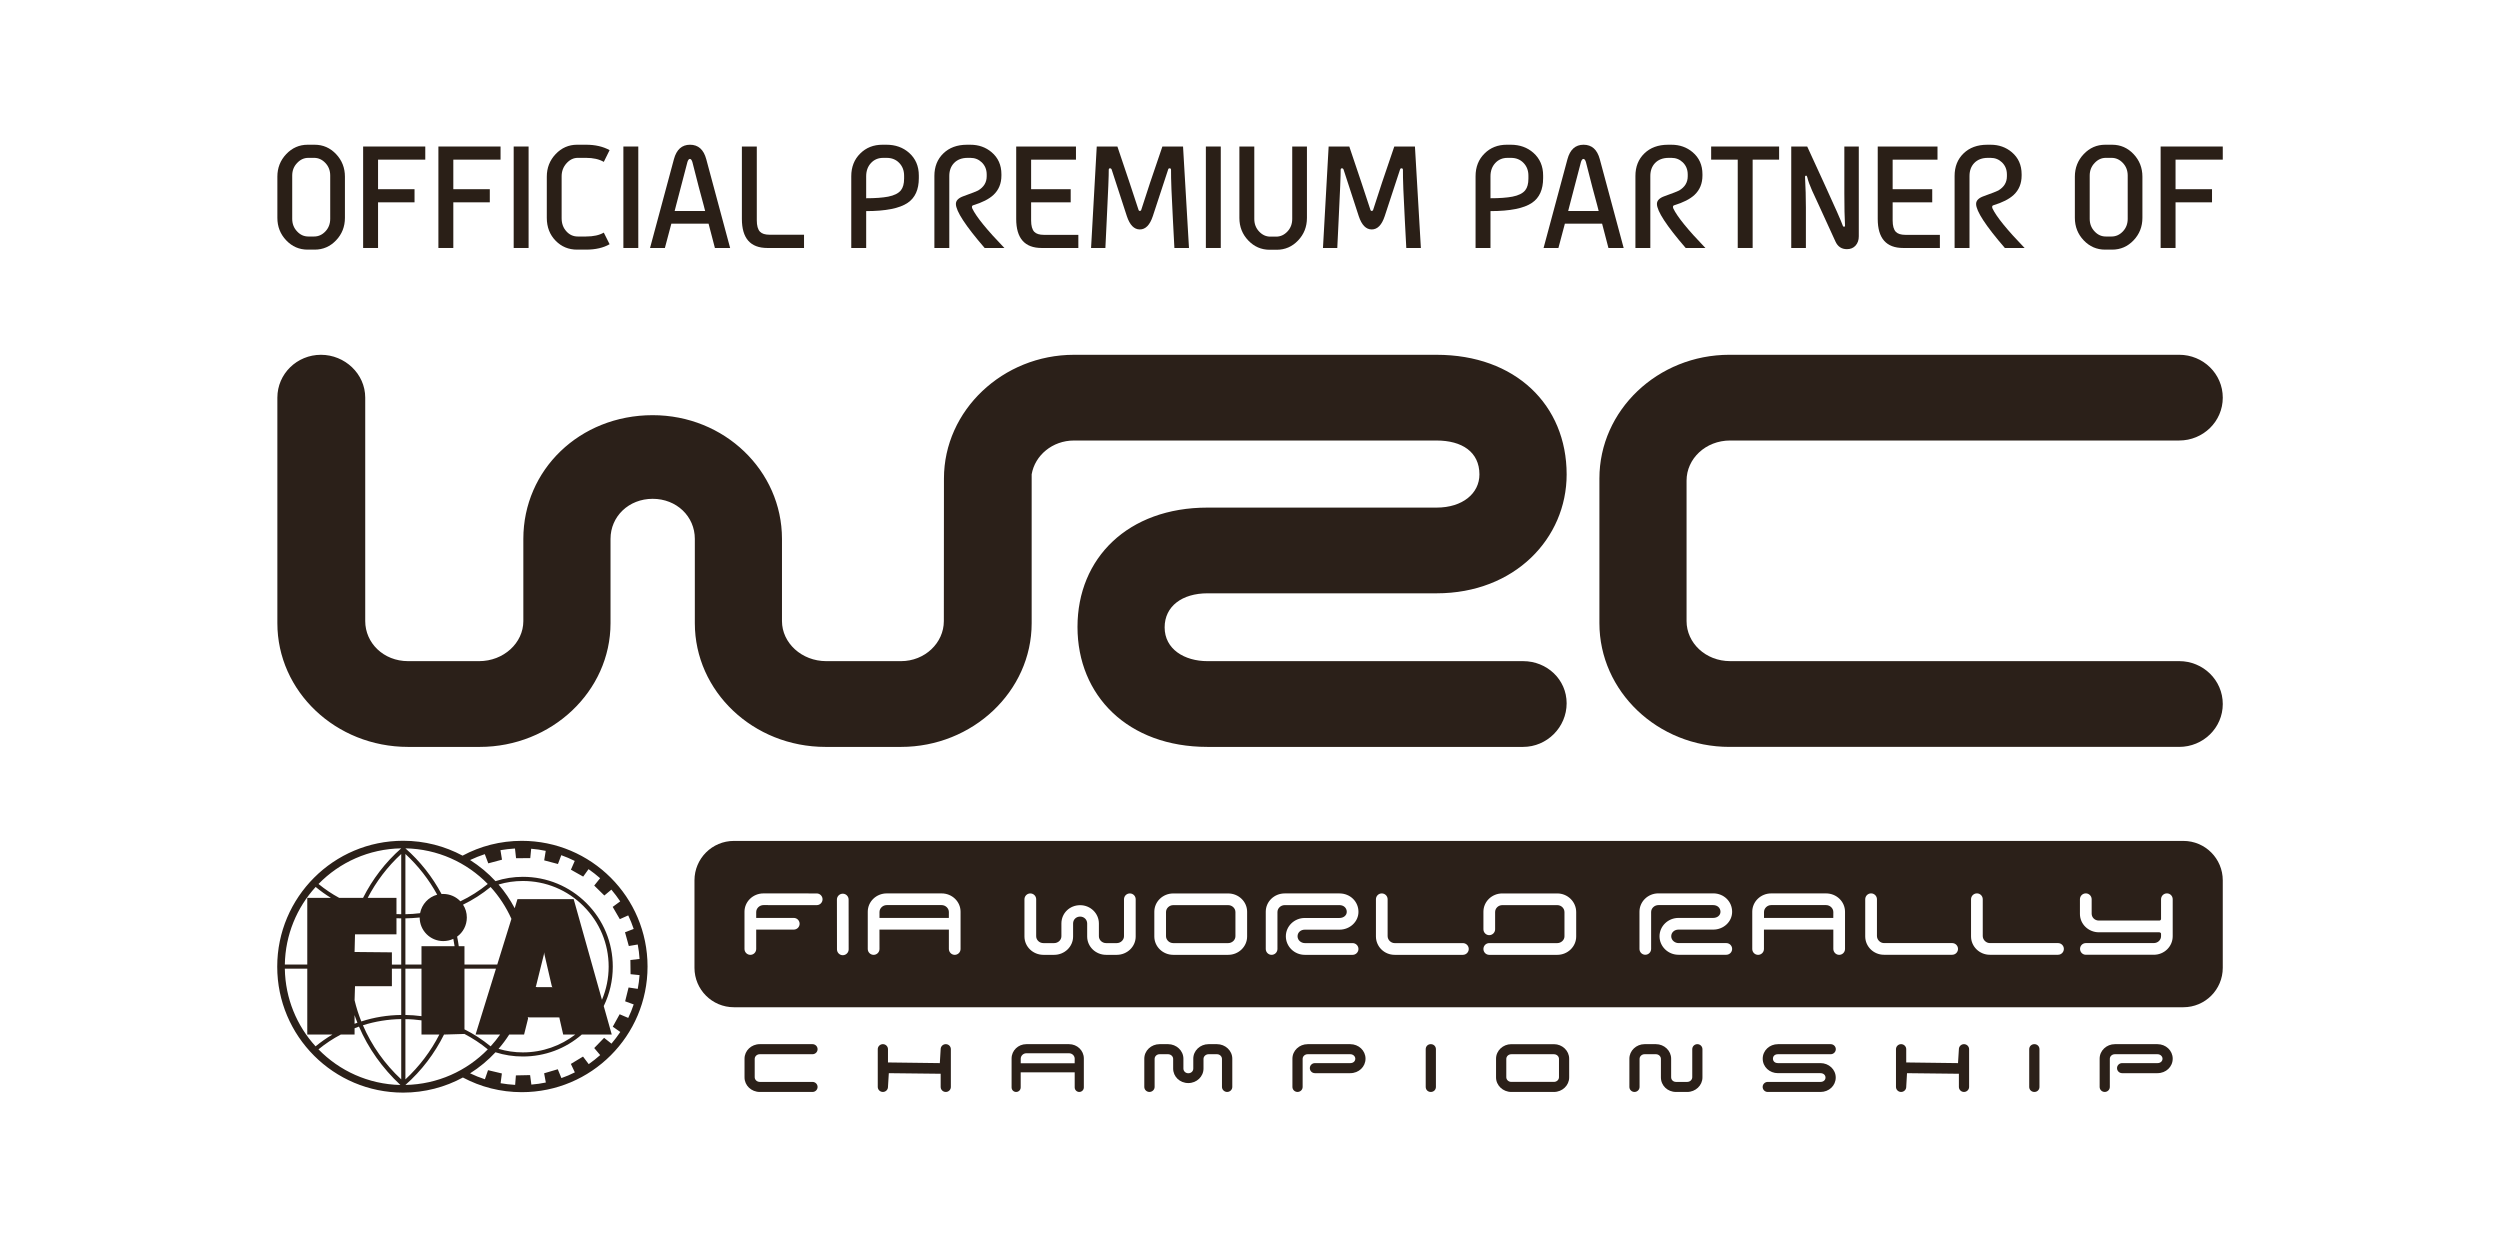
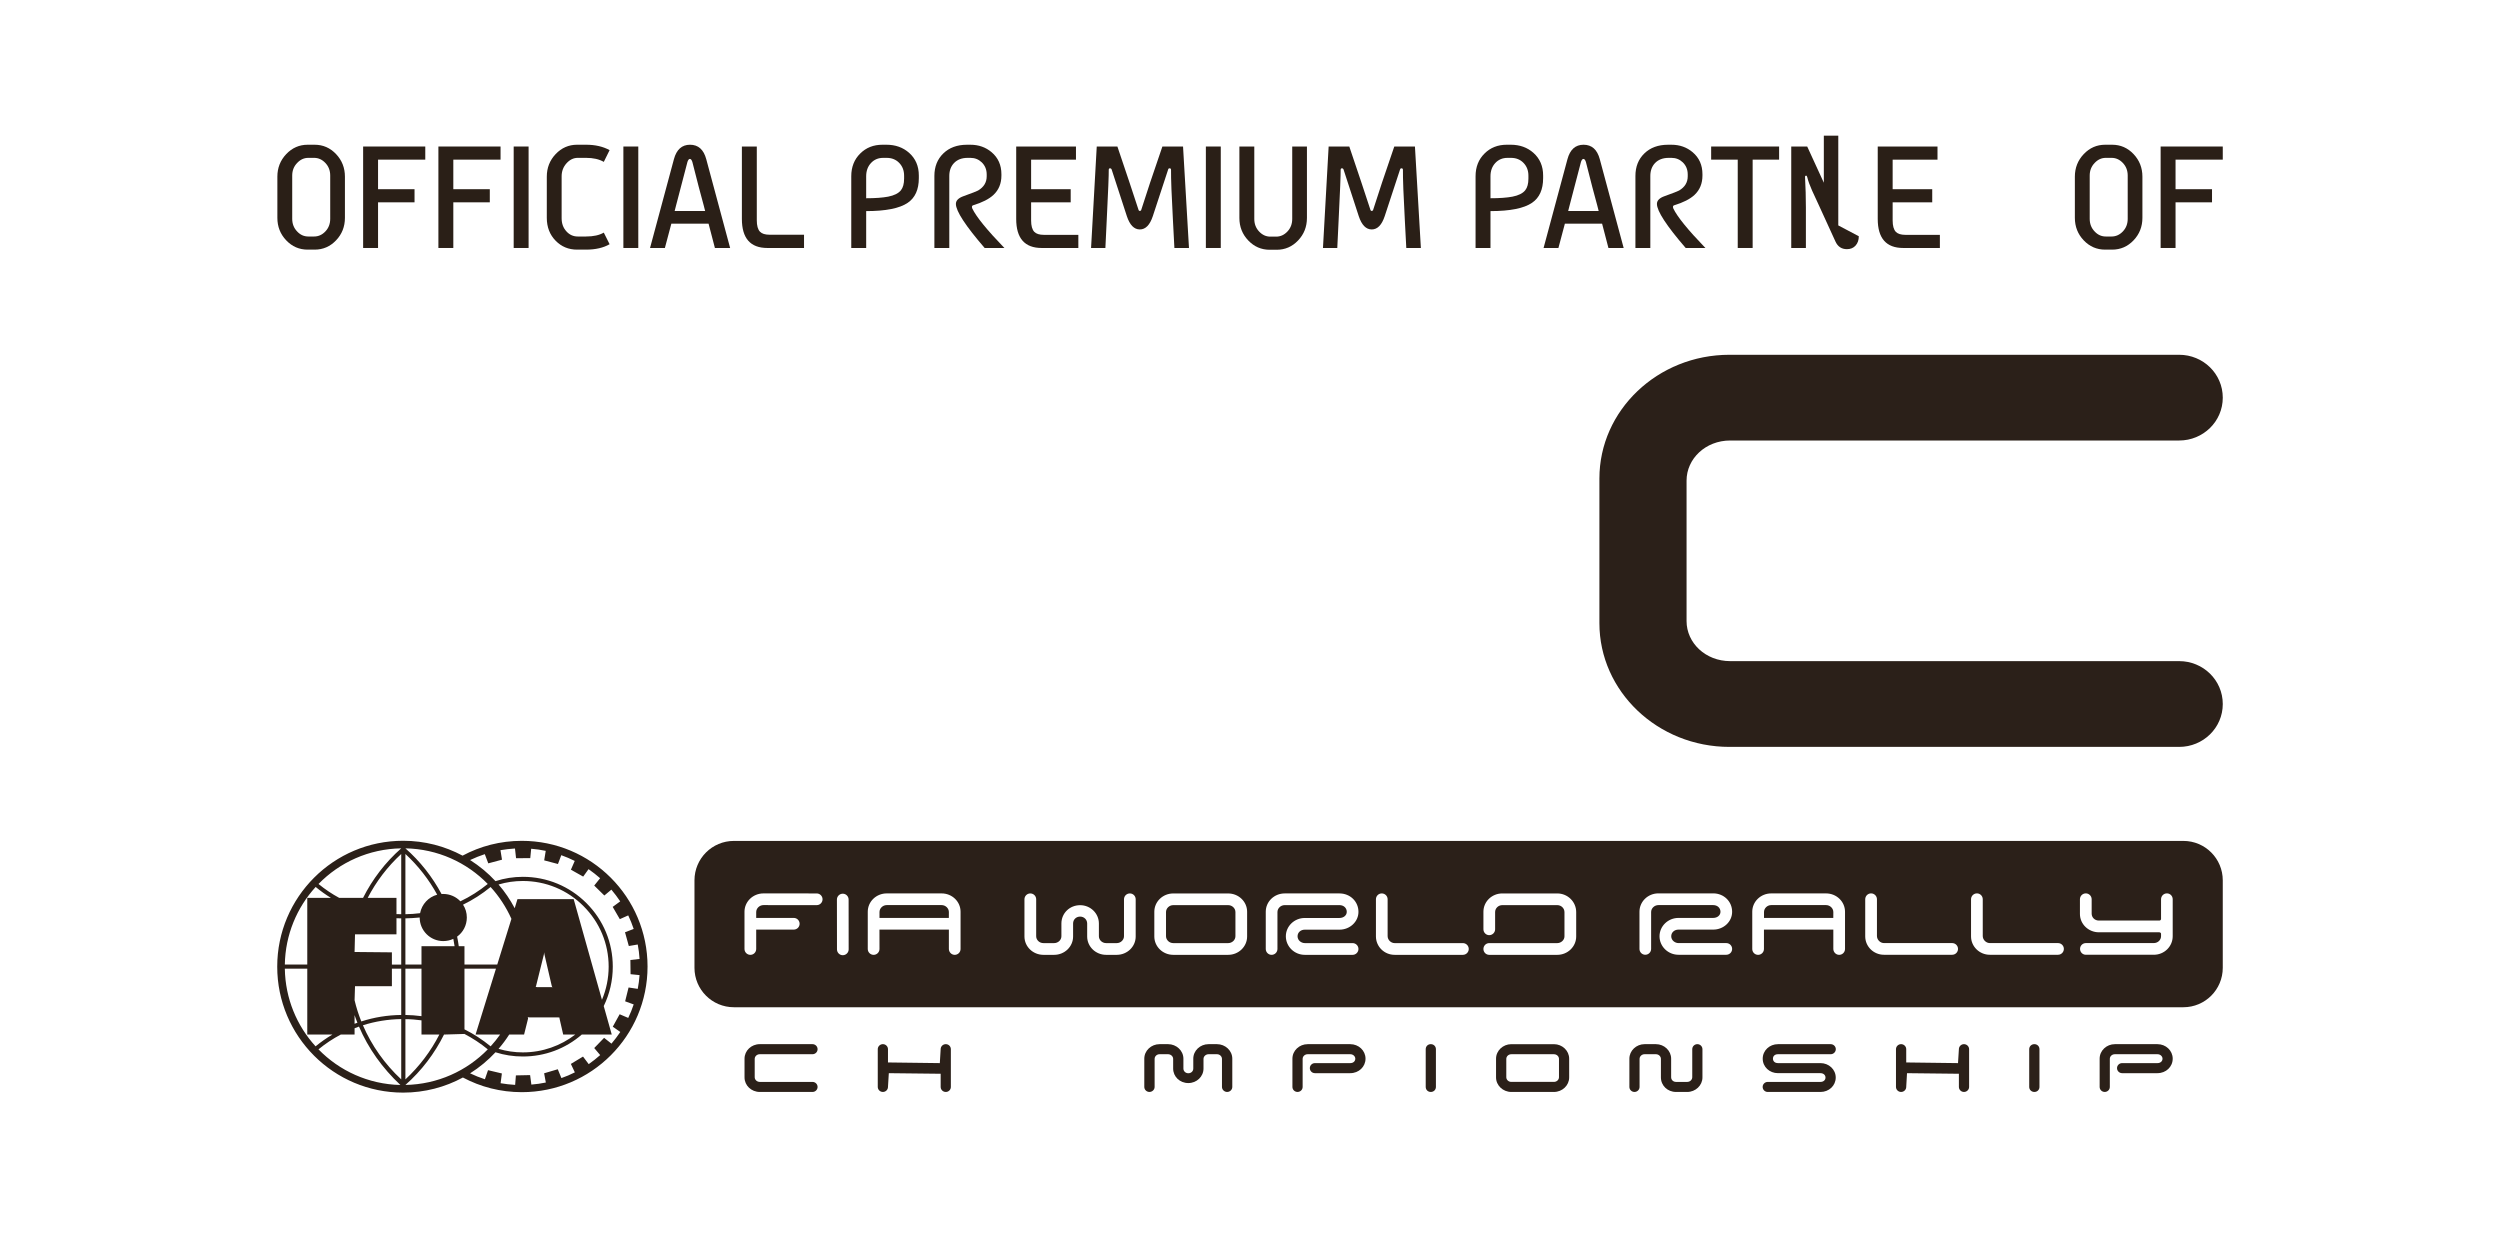
<svg xmlns="http://www.w3.org/2000/svg" id="Ebene_2" viewBox="0 0 286.3 141.7">
  <defs>
    <style>      .st0 {        fill: #2a1f17;      }      .st1 {        fill: #2b2019;      }    </style>
  </defs>
  <path class="st0" d="M39.501,24.946c0,1.008-.338,1.867-1.013,2.576-.675.711-1.493,1.066-2.455,1.066h-.801c-.963,0-1.781-.355-2.456-1.066-.674-.709-1.012-1.568-1.012-2.576v-4.714c0-1.008.339-1.87,1.016-2.584.678-.715,1.494-1.073,2.452-1.073h.801c.962,0,1.78.358,2.455,1.073.675.714,1.013,1.576,1.013,2.584v4.714ZM37.816,25.06v-4.957c0-.569-.184-1.049-.552-1.438-.367-.391-.799-.587-1.291-.587h-.666c-.488,0-.913.195-1.276.583-.379.392-.567.873-.567,1.442v4.957c0,.574.188,1.057.567,1.45.357.384.783.575,1.276.575h.666c.492,0,.924-.195,1.291-.583.368-.387.552-.868.552-1.442" />
  <polygon class="st0" points="48.703 18.282 43.294 18.282 43.294 21.667 47.472 21.667 47.472 23.17 43.294 23.17 43.294 28.399 41.586 28.399 41.586 16.779 48.703 16.779 48.703 18.282" />
  <polygon class="st0" points="57.323 18.282 51.914 18.282 51.914 21.667 56.092 21.667 56.092 23.17 51.914 23.17 51.914 28.399 50.206 28.399 50.206 16.779 57.323 16.779 57.323 18.282" />
  <rect class="st0" x="58.827" y="16.779" width="1.707" height="11.62" />
  <path class="st0" d="M69.812,27.968c-.715.413-1.617.62-2.705.62h-1.019c-.973,0-1.789-.338-2.449-1.013-.679-.689-1.019-1.567-1.019-2.629v-4.714c0-1.013.338-1.875,1.016-2.588.677-.712,1.495-1.07,2.452-1.07h1.019c1.058,0,1.96.207,2.705.621l-.665,1.344c-.529-.308-1.208-.461-2.04-.461h-.943c-.485,0-.913.208-1.286.623-.372.416-.559.911-.559,1.485v4.806c0,.608.184,1.112.552,1.51.353.389.783.583,1.293.583h.943c.851,0,1.531-.149,2.04-.446l.665,1.329Z" />
  <rect class="st0" x="71.39" y="16.779" width="1.707" height="11.62" />
  <path class="st0" d="M83.615,28.398h-1.744l-.726-2.787h-4.261l-.741,2.787h-1.7l2.735-10.169c.298-1.103.912-1.654,1.844-1.654.942,0,1.562.551,1.858,1.654l2.735,10.169ZM80.752,24.16l-.166-.65c-.318-1.138-.75-2.795-1.299-4.971-.076-.227-.169-.34-.28-.34s-.204.113-.279.34c-.006.025-.439,1.682-1.3,4.971l-.166.65h3.49Z" />
  <path class="st0" d="M92.077,28.399h-4.193c-1.949,0-2.924-1.109-2.924-3.324v-8.296h1.708v8.447c0,.615.12,1.05.362,1.306.222.233.59.349,1.103.349h3.944v1.518Z" />
  <path class="st0" d="M105.224,20.399c0,1.309-.424,2.251-1.269,2.825-.927.635-2.514.952-4.76.952v4.223h-1.708v-8.212c0-1.063.343-1.933,1.028-2.607.67-.67,1.518-1.005,2.546-1.005h.453c1.033,0,1.899.309,2.599.929.741.661,1.111,1.527,1.111,2.599v.296ZM103.538,20.459v-.341c0-.589-.187-1.076-.56-1.461-.372-.385-.851-.578-1.435-.578h-.4c-.57,0-1.037.198-1.401.593-.365.395-.548.9-.548,1.515v2.516c1.032,0,1.871-.061,2.515-.182.695-.136,1.184-.38,1.466-.733.242-.307.363-.75.363-1.329" />
  <path class="st0" d="M115.022,28.399h-2.259c-2.196-2.544-3.294-4.227-3.294-5.047,0-.388.295-.685.884-.891.951-.343,1.503-.557,1.654-.642.661-.389.99-.932.99-1.632v-.204c0-.559-.188-1.024-.566-1.391-.358-.342-.789-.514-1.293-.514h-.324c-.66,0-1.181.199-1.563.597-.359.379-.538.869-.538,1.474v8.25h-1.707v-8.25c0-1.058.341-1.918,1.024-2.58.682-.663,1.585-.994,2.708-.994h.4c.938,0,1.743.285,2.419.854.75.634,1.125,1.476,1.125,2.523v.151c0,.912-.305,1.653-.914,2.221-.509.473-1.287.87-2.334,1.187-.131.04-.162.159-.092.355.449.948,1.676,2.457,3.68,4.533" />
  <path class="st0" d="M123.492,28.399h-4.193c-1.949,0-2.924-1.109-2.924-3.324v-8.296h6.845v1.503h-5.137v3.385h4.533v1.504h-4.533v2.07c0,.614.12,1.05.362,1.307.222.231.59.347,1.103.347h3.944v1.504Z" />
  <path class="st0" d="M136.162,28.399h-1.67l-.166-3.158c-.156-2.836-.229-4.765-.219-5.787,0-.121-.055-.182-.166-.182-.081,0-.134.04-.159.121l-1.76,5.357c-.337,1.018-.834,1.526-1.489,1.526s-1.151-.508-1.488-1.526l-1.745-5.357c-.035-.081-.093-.121-.174-.121-.101,0-.152.061-.152.182.011.524-.067,2.453-.233,5.787l-.152,3.158h-1.64l.65-11.62h2.365l1.391,4.133c.307.947.654,2,1.042,3.158.035.059.081.091.136.091.065,0,.116-.032.151-.091.177-.564.519-1.617,1.028-3.158l1.405-4.133h2.365l.68,11.62Z" />
  <rect class="st0" x="138.096" y="16.779" width="1.707" height="11.62" />
  <path class="st0" d="M149.67,24.961c0,1.008-.337,1.867-1.012,2.576-.675.711-1.491,1.066-2.448,1.066h-.809c-.956,0-1.774-.355-2.452-1.066-.677-.709-1.015-1.568-1.015-2.576v-8.182h1.707v8.296c0,.568.184,1.048.552,1.439.367.39.796.585,1.284.585h.665c.493,0,.924-.195,1.292-.585.368-.391.551-.871.551-1.439v-8.296h1.685v8.182Z" />
  <path class="st0" d="M162.719,28.399h-1.67l-.166-3.158c-.156-2.836-.229-4.765-.219-5.787,0-.121-.055-.182-.166-.182-.081,0-.134.04-.159.121l-1.76,5.357c-.337,1.018-.834,1.526-1.489,1.526s-1.151-.508-1.488-1.526l-1.745-5.357c-.035-.081-.093-.121-.174-.121-.101,0-.152.061-.152.182.011.524-.067,2.453-.233,5.787l-.152,3.158h-1.64l.65-11.62h2.365l1.391,4.133c.307.947.655,2,1.042,3.158.035.059.081.091.136.091.066,0,.116-.032.151-.091.177-.564.519-1.617,1.028-3.158l1.405-4.133h2.365l.68,11.62Z" />
  <path class="st0" d="M176.719,20.399c0,1.309-.424,2.251-1.269,2.825-.927.635-2.514.952-4.76.952v4.223h-1.708v-8.212c0-1.063.343-1.933,1.028-2.607.67-.67,1.519-1.005,2.546-1.005h.453c1.033,0,1.899.309,2.599.929.741.661,1.111,1.527,1.111,2.599v.296ZM175.034,20.459v-.341c0-.589-.186-1.076-.56-1.461-.372-.385-.851-.578-1.435-.578h-.4c-.569,0-1.037.198-1.401.593-.365.395-.548.9-.548,1.515v2.516c1.032,0,1.871-.061,2.515-.182.695-.136,1.184-.38,1.466-.733.242-.307.363-.75.363-1.329" />
  <path class="st0" d="M185.942,28.398h-1.744l-.726-2.787h-4.261l-.741,2.787h-1.7l2.735-10.169c.298-1.103.912-1.654,1.844-1.654.942,0,1.562.551,1.858,1.654l2.735,10.169ZM183.079,24.16l-.166-.65c-.318-1.138-.75-2.795-1.299-4.971-.076-.227-.169-.34-.28-.34s-.204.113-.279.34c-.006.025-.439,1.682-1.3,4.971l-.166.65h3.49Z" />
  <path class="st0" d="M195.304,28.399h-2.259c-2.196-2.544-3.294-4.227-3.294-5.047,0-.388.294-.685.884-.891.951-.343,1.503-.557,1.654-.642.661-.389.99-.932.99-1.632v-.204c0-.559-.188-1.024-.566-1.391-.358-.342-.789-.514-1.293-.514h-.324c-.66,0-1.181.199-1.564.597-.358.379-.537.869-.537,1.474v8.25h-1.707v-8.25c0-1.058.341-1.918,1.024-2.58.682-.663,1.585-.994,2.708-.994h.4c.938,0,1.743.285,2.419.854.75.634,1.125,1.476,1.125,2.523v.151c0,.912-.305,1.653-.914,2.221-.509.473-1.287.87-2.334,1.187-.131.04-.162.159-.092.355.449.948,1.675,2.457,3.68,4.533" />
  <polygon class="st0" points="203.743 18.282 200.713 18.282 200.713 28.399 199.006 28.399 199.006 18.282 195.961 18.282 195.961 16.779 203.743 16.779 203.743 18.282" />
-   <path class="st0" d="M212.87,27.054c0,.432-.121.789-.366,1.065-.244.277-.576.415-.993.415-.611,0-1.049-.291-1.315-.876l-1.904-4.163c-.252-.549-.506-1.1-.764-1.654-.277-.625-.461-1.131-.551-1.519-.03-.136-.076-.205-.136-.205-.091,0-.133.054-.128.16.065,1.188.098,2.354.098,3.498v4.624h-1.677v-11.62h1.828l1.904,4.147c1.279,2.787,2.006,4.435,2.183,4.949.03.061.071.091.121.091.091,0,.131-.051.121-.151-.05-.902-.076-2.118-.076-3.649v-5.387h1.655v10.275Z" />
+   <path class="st0" d="M212.87,27.054c0,.432-.121.789-.366,1.065-.244.277-.576.415-.993.415-.611,0-1.049-.291-1.315-.876l-1.904-4.163c-.252-.549-.506-1.1-.764-1.654-.277-.625-.461-1.131-.551-1.519-.03-.136-.076-.205-.136-.205-.091,0-.133.054-.128.16.065,1.188.098,2.354.098,3.498v4.624h-1.677v-11.62h1.828l1.904,4.147v-5.387h1.655v10.275Z" />
  <path class="st0" d="M222.155,28.399h-4.193c-1.949,0-2.924-1.109-2.924-3.324v-8.296h6.845v1.503h-5.137v3.385h4.533v1.504h-4.533v2.07c0,.614.12,1.05.362,1.307.222.231.59.347,1.103.347h3.944v1.504Z" />
-   <path class="st0" d="M231.856,28.399h-2.259c-2.196-2.544-3.294-4.227-3.294-5.047,0-.388.294-.685.884-.891.951-.343,1.503-.557,1.654-.642.661-.389.99-.932.99-1.632v-.204c0-.559-.188-1.024-.566-1.391-.358-.342-.789-.514-1.293-.514h-.324c-.66,0-1.181.199-1.564.597-.358.379-.537.869-.537,1.474v8.25h-1.707v-8.25c0-1.058.341-1.918,1.024-2.58.682-.663,1.585-.994,2.708-.994h.4c.938,0,1.743.285,2.419.854.75.634,1.125,1.476,1.125,2.523v.151c0,.912-.305,1.653-.914,2.221-.509.473-1.287.87-2.334,1.187-.131.04-.162.159-.092.355.449.948,1.675,2.457,3.68,4.533" />
  <path class="st0" d="M245.349,24.946c0,1.008-.337,1.867-1.012,2.576-.675.711-1.494,1.066-2.456,1.066h-.8c-.963,0-1.781-.355-2.456-1.066-.675-.709-1.012-1.568-1.012-2.576v-4.714c0-1.008.339-1.87,1.016-2.584.678-.715,1.494-1.073,2.452-1.073h.8c.962,0,1.781.358,2.456,1.073.675.714,1.012,1.576,1.012,2.584v4.714ZM243.665,25.06v-4.957c0-.569-.184-1.049-.552-1.438-.367-.391-.799-.587-1.291-.587h-.666c-.488,0-.913.195-1.276.583-.379.392-.567.873-.567,1.442v4.957c0,.574.188,1.057.567,1.45.357.384.783.575,1.276.575h.666c.492,0,.924-.195,1.291-.583.368-.387.552-.868.552-1.442" />
  <polygon class="st0" points="254.552 18.282 249.143 18.282 249.143 21.667 253.32 21.667 253.32 23.17 249.143 23.17 249.143 28.399 247.435 28.399 247.435 16.779 254.552 16.779 254.552 18.282" />
-   <path class="st1" d="M174.425,75.714c2.734,0,4.986,2.097,4.986,4.827,0,2.744-2.252,4.995-4.986,4.995h-36.142c-9.1,0-14.889-5.857-14.889-13.739,0-7.888,5.789-13.667,14.889-13.667h26.238c2.978,0,4.903-1.629,4.903-3.799,0-2.58-2.005-3.883-4.903-3.883h-41.533c-2.468,0-4.473,1.705-4.842,3.87v17.052c0,7.806-6.762,14.166-14.965,14.166h-8.644c-8.285,0-14.965-6.36-14.965-14.166v-9.659c0-2.576-2.093-4.587-4.827-4.587s-4.828,2.011-4.828,4.587v9.659c0,7.806-6.761,14.166-14.975,14.166h-8.208c-8.29,0-14.971-6.36-14.971-14.166v-25.831c0-2.734,2.251-4.908,4.992-4.908,2.733,0,5.07,2.174,5.07,4.908v25.588c0,2.499,2.089,4.587,4.909,4.587h8.131c2.816,0,5.067-2.088,5.067-4.587v-9.416c0-7.888,6.44-14.165,14.813-14.165,8.208,0,14.806,6.354,14.806,14.165v9.416c0,2.499,2.256,4.587,5.072,4.587h8.558c2.734,0,4.907-2.088,4.907-4.587l.012-16.33c0-7.811,6.76-14.166,14.888-14.166h41.533c9.007,0,14.89,5.728,14.89,13.7,0,7.322-5.945,13.615-14.89,13.615h-26.238c-2.902,0-4.91,1.481-4.91,3.898,0,2.496,2.257,3.87,4.91,3.87h36.142Z" />
  <path class="st1" d="M249.562,85.535h-51.508c-8.21,0-14.89-6.358-14.89-14.166v-16.573c0-7.811,6.68-14.166,14.89-14.166h51.508c2.739,0,4.99,2.174,4.99,4.91,0,2.733-2.251,4.907-4.99,4.907h-51.424c-2.82,0-4.993,2.093-4.993,4.589v16.09c0,2.5,2.173,4.587,4.993,4.587h51.424c2.739,0,4.99,2.174,4.99,4.915,0,2.733-2.251,4.907-4.99,4.907" />
  <path class="st1" d="M232.977,125.051c-.339,0-.592-.257-.592-.575v-4.323c0-.32.253-.577.592-.577s.582.257.582.577v4.323c0,.318-.243.575-.582.575" />
  <path class="st1" d="M224.914,125.051c-.32,0-.582-.257-.582-.575v-1.509l-5.941-.067-.09,1.576c0,.318-.268.575-.588.575s-.586-.257-.586-.575v-4.323c0-.32.266-.577.586-.577s.588.257.588.577v1.519l5.931.076.1-1.595c0-.32.262-.577.582-.577s.588.257.588.577v4.323c0,.318-.268.575-.588.575" />
  <path class="st1" d="M209.651,120.729h-6.038c-.369,0-.575.217-.575.511,0,.283.206.507.575.507h4.868c.96,0,1.747.727,1.747,1.654,0,.932-.774,1.651-1.747,1.651h-6.042c-.316,0-.58-.256-.58-.577,0-.32.264-.574.58-.574h6.042c.339,0,.575-.208.575-.5,0-.294-.244-.502-.575-.502h-4.868c-.968,0-1.747-.719-1.747-1.659,0-.932.779-1.662,1.747-1.662h6.038c.32,0,.586.256.586.574,0,.32-.266.577-.586.577" />
  <path class="st1" d="M193.219,125.051h-1.279c-.975,0-1.732-.734-1.732-1.663v-2.121c0-.294-.251-.539-.582-.539h-1.286c-.32,0-.577.245-.577.539v3.209c0,.318-.262.575-.582.575s-.584-.257-.584-.575v-3.237c0-.917.794-1.663,1.743-1.663h1.294c.951,0,1.745.746,1.745,1.663v2.123c0,.305.237.538.561.538h1.279c.324,0,.578-.246.578-.538v-3.209c0-.32.261-.577.585-.577.32,0,.582.257.582.577v3.235c0,.918-.794,1.663-1.745,1.663" />
  <path class="st1" d="M179.701,123.388c0,.918-.79,1.663-1.745,1.663h-4.881c-.951,0-1.748-.745-1.748-1.663v-2.147c0-.92.797-1.663,1.748-1.663h4.881c.955,0,1.745.743,1.745,1.663v2.147ZM178.535,123.362v-2.095c0-.294-.257-.537-.579-.537h-4.881c-.32,0-.574.243-.574.537v2.095c0,.294.254.537.574.537h4.881c.322,0,.579-.243.579-.537" />
  <path class="st1" d="M163.855,125.051c-.339,0-.582-.257-.582-.575v-4.323c0-.32.243-.577.582-.577s.586.257.586.577v4.323c0,.318-.247.575-.586.575" />
  <path class="st1" d="M154.634,122.899h-4.048c-.324,0-.584-.256-.584-.577,0-.318.26-.574.584-.574h4.048c.35,0,.575-.225.575-.508,0-.256-.236-.511-.575-.511h-4.875c-.332,0-.581.243-.581.537v3.209c0,.321-.262.575-.586.575-.32,0-.584-.254-.584-.575v-3.235c0-.919.783-1.662,1.751-1.662h4.875c.955,0,1.745.728,1.745,1.662,0,.933-.775,1.659-1.745,1.659" />
  <path class="st1" d="M140.534,125.051c-.32,0-.594-.257-.594-.575v-3.209c0-.294-.256-.539-.576-.539h-.948c-.327,0-.591.245-.591.539v1.105c0,.915-.775,1.66-1.738,1.66-.981,0-1.737-.739-1.737-1.66v-1.105c0-.294-.264-.539-.592-.539h-.955c-.331,0-.576.245-.576.539v3.209c0,.318-.274.575-.594.575s-.588-.257-.588-.575v-3.237c0-.917.787-1.663,1.758-1.663h.966c.957,0,1.755.746,1.755,1.663v1.133c0,.301.247.537.563.537.324,0,.568-.236.568-.537v-1.133c0-.917.782-1.663,1.754-1.663h.955c.964,0,1.758.746,1.758,1.663v3.237c0,.318-.268.575-.588.575" />
  <path class="st1" d="M108.311,125.051c-.324,0-.586-.257-.586-.575v-1.509l-5.937-.067-.096,1.576c0,.318-.262.575-.585.575-.317,0-.585-.257-.585-.575v-4.323c0-.32.268-.577.585-.577.323,0,.585.257.585.577v1.519l5.937.076.096-1.595c0-.32.262-.577.586-.577s.582.257.582.577v4.323c0,.318-.258.575-.582.575" />
  <path class="st1" d="M93.048,125.051h-6.038c-.968,0-1.747-.745-1.747-1.663v-2.149c0-.917.779-1.663,1.747-1.663h6.038c.32,0,.582.257.582.577s-.262.575-.582.575h-6.034c-.328,0-.585.245-.585.539v2.095c0,.292.257.538.585.538h6.034c.32,0,.582.256.582.576,0,.318-.262.575-.582.575" />
  <path class="st1" d="M247.077,122.899h-4.052c-.32,0-.584-.256-.584-.577,0-.318.264-.574.584-.574h4.052c.346,0,.575-.225.575-.508,0-.256-.236-.511-.575-.511h-4.879c-.335,0-.581.243-.581.537v3.209c0,.321-.264.575-.582.575-.32,0-.584-.254-.584-.575v-3.235c0-.919.783-1.662,1.747-1.662h4.879c.951,0,1.741.728,1.741,1.662,0,.933-.771,1.659-1.741,1.659" />
-   <path class="st1" d="M116.894,121.762h6.176l.004-.522c0-.339-.294-.62-.648-.62h-4.89c-.35,0-.642.285-.642.624v.518ZM123.074,122.805h-6.184v1.723c0,.293-.234.524-.524.524-.287,0-.519-.231-.519-.524v-3.314c0-.907.76-1.637,1.689-1.637h4.89c.934,0,1.695.73,1.695,1.637v3.314c0,.293-.238.524-.525.524-.284,0-.522-.234-.522-.524v-1.723Z" />
  <path class="st1" d="M250.041,96.302H84.046c-2.494,0-4.515,2.02-4.515,4.514v10.022c0,2.49,2.021,4.511,4.515,4.511h165.995c2.491,0,4.51-2.021,4.51-4.511v-10.022c0-2.494-2.019-4.514-4.51-4.514M93.532,103.655l-6.101-.003c-.447,0-.831.365-.831.798v.67h4.301c.372,0,.671.301.671.67s-.299.668-.671.668h-4.301v2.221c0,.369-.298.67-.667.67-.373,0-.674-.301-.674-.67v-4.266c0-1.161.976-2.1,2.172-2.1l6.094.003c.372,0,.674.302.674.669,0,.374-.302.67-.667.67M96.516,109.39c-.369,0-.665-.298-.665-.67l-.007-5.7c0-.373.3-.674.672-.674.369,0,.667.301.667.674l.006,5.7c0,.372-.304.67-.673.67M110.004,108.679c0,.369-.302.67-.671.67-.367,0-.668-.309-.668-.677v-2.217h-7.95l.004,2.224c0,.369-.306.67-.671.67-.372,0-.672-.301-.672-.67v-4.268c0-1.159.974-2.098,2.17-2.098h6.291c1.197,0,2.167.939,2.167,2.098v4.268ZM130.059,107.25c0,1.159-.97,2.098-2.17,2.098h-1.216c-1.196,0-2.17-.939-2.17-2.098v-1.491c0-.44-.353-.791-.805-.791-.46,0-.807.339-.807.791v1.491c0,1.159-.973,2.098-2.169,2.098h-1.226c-1.201,0-2.175-.939-2.175-2.098v-4.264c0-.373.303-.671.673-.671.368,0,.67.298.67.671v4.23c0,.436.373.789.832.789h1.215c.462,0,.842-.353.842-.789v-1.457c0-1.175.942-2.098,2.145-2.098,1.186,0,2.148.942,2.148,2.098v1.457c0,.436.372.789.835.789h1.208c.451,0,.831-.361.831-.789v-4.23c0-.373.301-.671.671-.671.372,0,.668.298.668.671v4.264ZM142.82,107.248c0,1.159-.973,2.1-2.17,2.1h-6.291c-1.192,0-2.166-.941-2.166-2.1v-2.835c0-1.159.974-2.095,2.166-2.095h6.291c1.197,0,2.17.936,2.17,2.095v2.835ZM149.427,108.005h5.473c.369,0,.67.3.67.673,0,.37-.301.671-.67.671h-5.473c-1.196,0-2.172-.953-2.172-2.127,0-1.156.976-2.095,2.172-2.095h3.97c.473,0,.834-.301.834-.7,0-.452-.353-.772-.834-.772h-6.273c-.451,0-.831.362-.831.795v4.228c0,.37-.301.671-.67.671s-.668-.301-.668-.671v-4.267c0-1.159.97-2.095,2.169-2.095h6.273c1.222,0,2.173.926,2.173,2.111,0,1.124-.973,2.039-2.173,2.039h-3.97c-.473,0-.831.323-.831.756,0,.475.429.783.831.783M167.527,109.348h-7.811c-1.189,0-2.144-.944-2.144-2.11v-4.252c0-.373.297-.671.666-.671.373,0,.673.298.673.671v4.218c0,.43.375.801.805.801h7.811c.373,0,.674.3.674.673,0,.368-.301.67-.674.67M180.506,107.248c0,1.159-.974,2.101-2.17,2.101h-7.789c-.369,0-.665-.301-.665-.671,0-.373.296-.673.665-.673h7.789c.443,0,.827-.359.827-.767v-2.777c0-.444-.368-.806-.827-.806h-6.291c-.455,0-.824.359-.824.795v1.971c0,.368-.305.674-.674.674s-.665-.306-.665-.674v-2.01c0-1.159.97-2.095,2.163-2.095h6.291c1.196,0,2.17.955,2.17,2.134v2.798ZM192.222,108.002h5.471c.372,0,.671.3.671.67,0,.366-.299.668-.671.668h-5.471c-1.197,0-2.173-.951-2.173-2.118,0-1.159.976-2.102,2.173-2.102h3.976c.474,0,.831-.302.831-.701,0-.443-.35-.767-.831-.767h-6.28c-.447,0-.831.362-.831.793v4.227c0,.366-.301.668-.668.668-.371,0-.667-.302-.667-.668v-4.264c0-1.156.97-2.099,2.166-2.099h6.28c1.215,0,2.166.925,2.166,2.11,0,1.126-.966,2.039-2.166,2.039h-3.976c-.475,0-.832.328-.832.764,0,.467.432.78.832.78M211.291,108.679c0,.369-.301.67-.67.67-.366,0-.669-.309-.669-.677v-2.217h-7.945v2.224c0,.369-.302.67-.671.67-.372,0-.668-.301-.668-.67v-4.268c0-1.159.973-2.098,2.166-2.098h6.287c1.196,0,2.17.939,2.17,2.098v4.268ZM223.564,109.34h-7.812c-1.185,0-2.147-.942-2.147-2.105v-4.252c0-.373.302-.673.671-.673.366,0,.672.3.672.673v4.211c0,.427.376.808.804.808h7.812c.369,0,.668.3.668.668s-.299.67-.668.67M235.685,109.34h-7.811c-1.181,0-2.151-.942-2.151-2.105v-4.252c0-.373.305-.673.678-.673.365,0,.664.3.664.673v4.211c0,.427.377.808.809.808h7.811c.369,0,.669.3.669.668s-.3.67-.669.67M248.818,107.219c0,1.168-.962,2.121-2.163,2.121h-7.781c-.372,0-.668-.302-.668-.67s.296-.668.668-.668h7.77c.47,0,.839-.35.839-.794v-.267c0-.095-.094-.175-.211-.175h-6.908c-1.196,0-2.17-.939-2.17-2.098v-1.685c0-.373.302-.673.673-.673.369,0,.67.3.67.673v1.646c0,.449.365.795.827.795h6.923c.106,0,.196-.083.196-.184v-2.257c0-.373.302-.673.671-.673.372,0,.664.3.664.673v4.236Z" />
  <path class="st1" d="M140.65,103.656h-6.291c-.447,0-.827.36-.827.794v2.764c0,.43.38.791.827.791h6.291c.451,0,.832-.361.832-.791v-2.764c0-.434-.381-.794-.832-.794" />
  <path class="st1" d="M107.837,103.652h-6.291c-.451,0-.827.368-.827.798v.67h7.942l.004-.67c0-.433-.38-.798-.828-.798" />
  <path class="st1" d="M209.121,103.652h-6.286c-.452,0-.821.368-.821.798v.67h7.935l.004-.67c0-.433-.38-.798-.832-.798" />
  <path class="st1" d="M48.061,105.072c-.545.056-1.084.086-1.634.099v5.291h1.842v-2.1h3.791c-.043-.285-.09-.566-.146-.845-.346.165-.739.255-1.155.255-1.487,0-2.698-1.211-2.698-2.7M48.108,104.578c.198-1.028.96-1.848,1.96-2.118-.938-1.72-2.168-3.301-3.641-4.662v6.898c.563-.006,1.127-.049,1.681-.118M50.313,118.478h-2.044v-1.629c-.607-.079-1.221-.135-1.842-.135v6.897c1.6-1.483,2.92-3.235,3.886-5.133M48.269,116.371v-5.442h-1.842v5.304c.621.015,1.235.052,1.842.138M42.109,102.827h3.295v1.856c.18.007.365.013.545.013v-6.898c-1.58,1.453-2.874,3.166-3.84,5.029M45.404,105.154v1.847h-4.748l-.05,2.02,4.274.041v1.4h1.069v-5.291c-.18,0-.365-.009-.545-.017M44.88,110.929v2.014h-4.224l-.05,1.601c.193.824.453,1.633.771,2.432,1.466-.477,3.011-.726,4.572-.743v-5.304h-1.069ZM40.606,116.248v.994l.325-.118c-.123-.288-.226-.588-.325-.876M45.949,116.705c-1.499.024-2.982.26-4.388.709.999,2.314,2.495,4.441,4.388,6.197v-6.906ZM62.29,109.287c-.076.286-.464,1.847-.891,3.589-.028.09-.047.12-.05.135l.155.037h1.666c.057-.009.103.039.103.039-.046-.091-.075-.121-.093-.211l-.83-3.582c-.028-.097-.028-.288-.028-.288,0,0-.009.196-.032.281M36.15,101.573c-2.144,2.353-3.473,5.465-3.531,8.889h2.57v-7.635h2.713c-.607-.37-1.192-.788-1.752-1.254M45.949,97.152c-3.711.062-7.062,1.607-9.472,4.08.738.607,1.539,1.144,2.373,1.595h2.726c1.069-2.125,2.546-4.07,4.373-5.675M55.857,101.232c-2.409-2.471-5.742-4.009-9.43-4.08,1.696,1.491,3.091,3.275,4.137,5.228l.195-.004c.775,0,1.477.326,1.964.843,1.112-.53,2.163-1.197,3.134-1.987M58.568,105.227c-.604-1.346-1.406-2.574-2.385-3.647-.975.8-2.035,1.479-3.157,2.024.279.421.435.925.435,1.468,0,.901-.435,1.704-1.112,2.191.076.367.142.724.189,1.099h.653v2.1h3.754l1.623-5.235ZM56.189,119.826c.387-.427.752-.873,1.084-1.348h-2.812l2.338-7.549h-3.608v6.951c1.062.528,2.063,1.185,2.998,1.946M46.427,124.248c3.697-.071,7.03-1.608,9.434-4.076-.827-.682-1.732-1.273-2.67-1.764l-2.342.07c-1.075,2.16-2.571,4.147-4.422,5.77M36.472,120.172c2.391,2.453,5.71,3.999,9.382,4.08-2.058-1.921-3.683-4.206-4.743-6.688-.17.064-.341.12-.505.191v.723h-1.582c-.905.475-1.757,1.042-2.552,1.694M32.619,110.929c.052,3.43,1.378,6.547,3.521,8.897.613-.5,1.251-.952,1.923-1.348h-2.874v-7.549h-2.57ZM58.314,118.478c-.369.574-.777,1.125-1.221,1.636.899.266,1.831.406,2.782.406,2.254,0,4.342-.762,6.003-2.042h-1.382s-.17-.755-.408-1.788c-.028-.103-.019-.128-.01-.154l-.159-.026h-3.295c-.142,0-.198-.041-.198-.041.056.093.065.118.037.221l-.446,1.788h-1.703ZM57.093,101.294c.719.824,1.333,1.737,1.85,2.715l.316-1.038h6.439l3.237,11.528c.492-1.17.768-2.451.768-3.797,0-2.617-1.023-5.083-2.884-6.937-1.849-1.853-4.311-2.874-6.944-2.874-.945,0-1.883.133-2.782.403M53.835,98.491c1.071.682,2.054,1.492,2.908,2.417,1.013-.329,2.067-.494,3.132-.494,2.765,0,5.34,1.076,7.285,3.012,1.945,1.944,3.016,4.526,3.016,7.276,0,1.595-.359,3.123-1.037,4.514l.919,3.262h-3.433c-1.869,1.625-4.235,2.512-6.75,2.512-1.075,0-2.125-.161-3.132-.483-.854.921-1.837,1.736-2.908,2.412.545.262,1.109.486,1.695.679l.359-1.041,1.586.375-.146,1.119c.539.092,1.097.156,1.666.191l.084-1.087,1.629-.034.143,1.086c.558-.045,1.117-.122,1.657-.236l-.195-1.058,1.563-.462.416,1.011c.526-.18,1.037-.401,1.539-.654l-.455-.968,1.391-.841.653.867c.455-.324.901-.668,1.313-1.037l-.682-.807,1.131-1.168.843.665c.365-.425.7-.877,1.013-1.337l-.862-.605.787-1.425.983.42c.237-.495.451-1.013.625-1.545l-.979-.356.393-1.584,1.05.158c.103-.517.171-1.045.208-1.575l-1.031-.105-.019-1.625,1.05-.12c-.033-.567-.105-1.121-.208-1.655l-1.022.174-.436-1.576.994-.38c-.174-.536-.393-1.056-.625-1.552l-.964.43-.815-1.404.861-.631c-.312-.462-.648-.914-1.013-1.344l-.805.672-1.159-1.138.676-.843c-.421-.367-.861-.713-1.325-1.037l-.614.853-1.406-.79.439-1.005c-.501-.255-1.012-.464-1.542-.657l-.38,1.009-1.577-.416.176-1.089c-.548-.116-1.099-.199-1.666-.242l-.105,1.073-1.627.011-.123-1.112c-.558.034-1.118.097-1.663.191l.176,1.09-1.571.419-.399-1.054c-.576.187-1.14.418-1.685.674M31.748,110.702c0-7.957,6.461-14.417,14.424-14.417,2.456,0,4.771.616,6.802,1.704,2.02-1.084,4.327-1.696,6.779-1.696,7.961,0,14.404,6.446,14.404,14.392,0,7.95-6.443,14.39-14.404,14.39-2.433,0-4.725-.602-6.742-1.679-2.035,1.103-4.368,1.73-6.839,1.73-7.963,0-14.424-6.452-14.424-14.424" />
</svg>